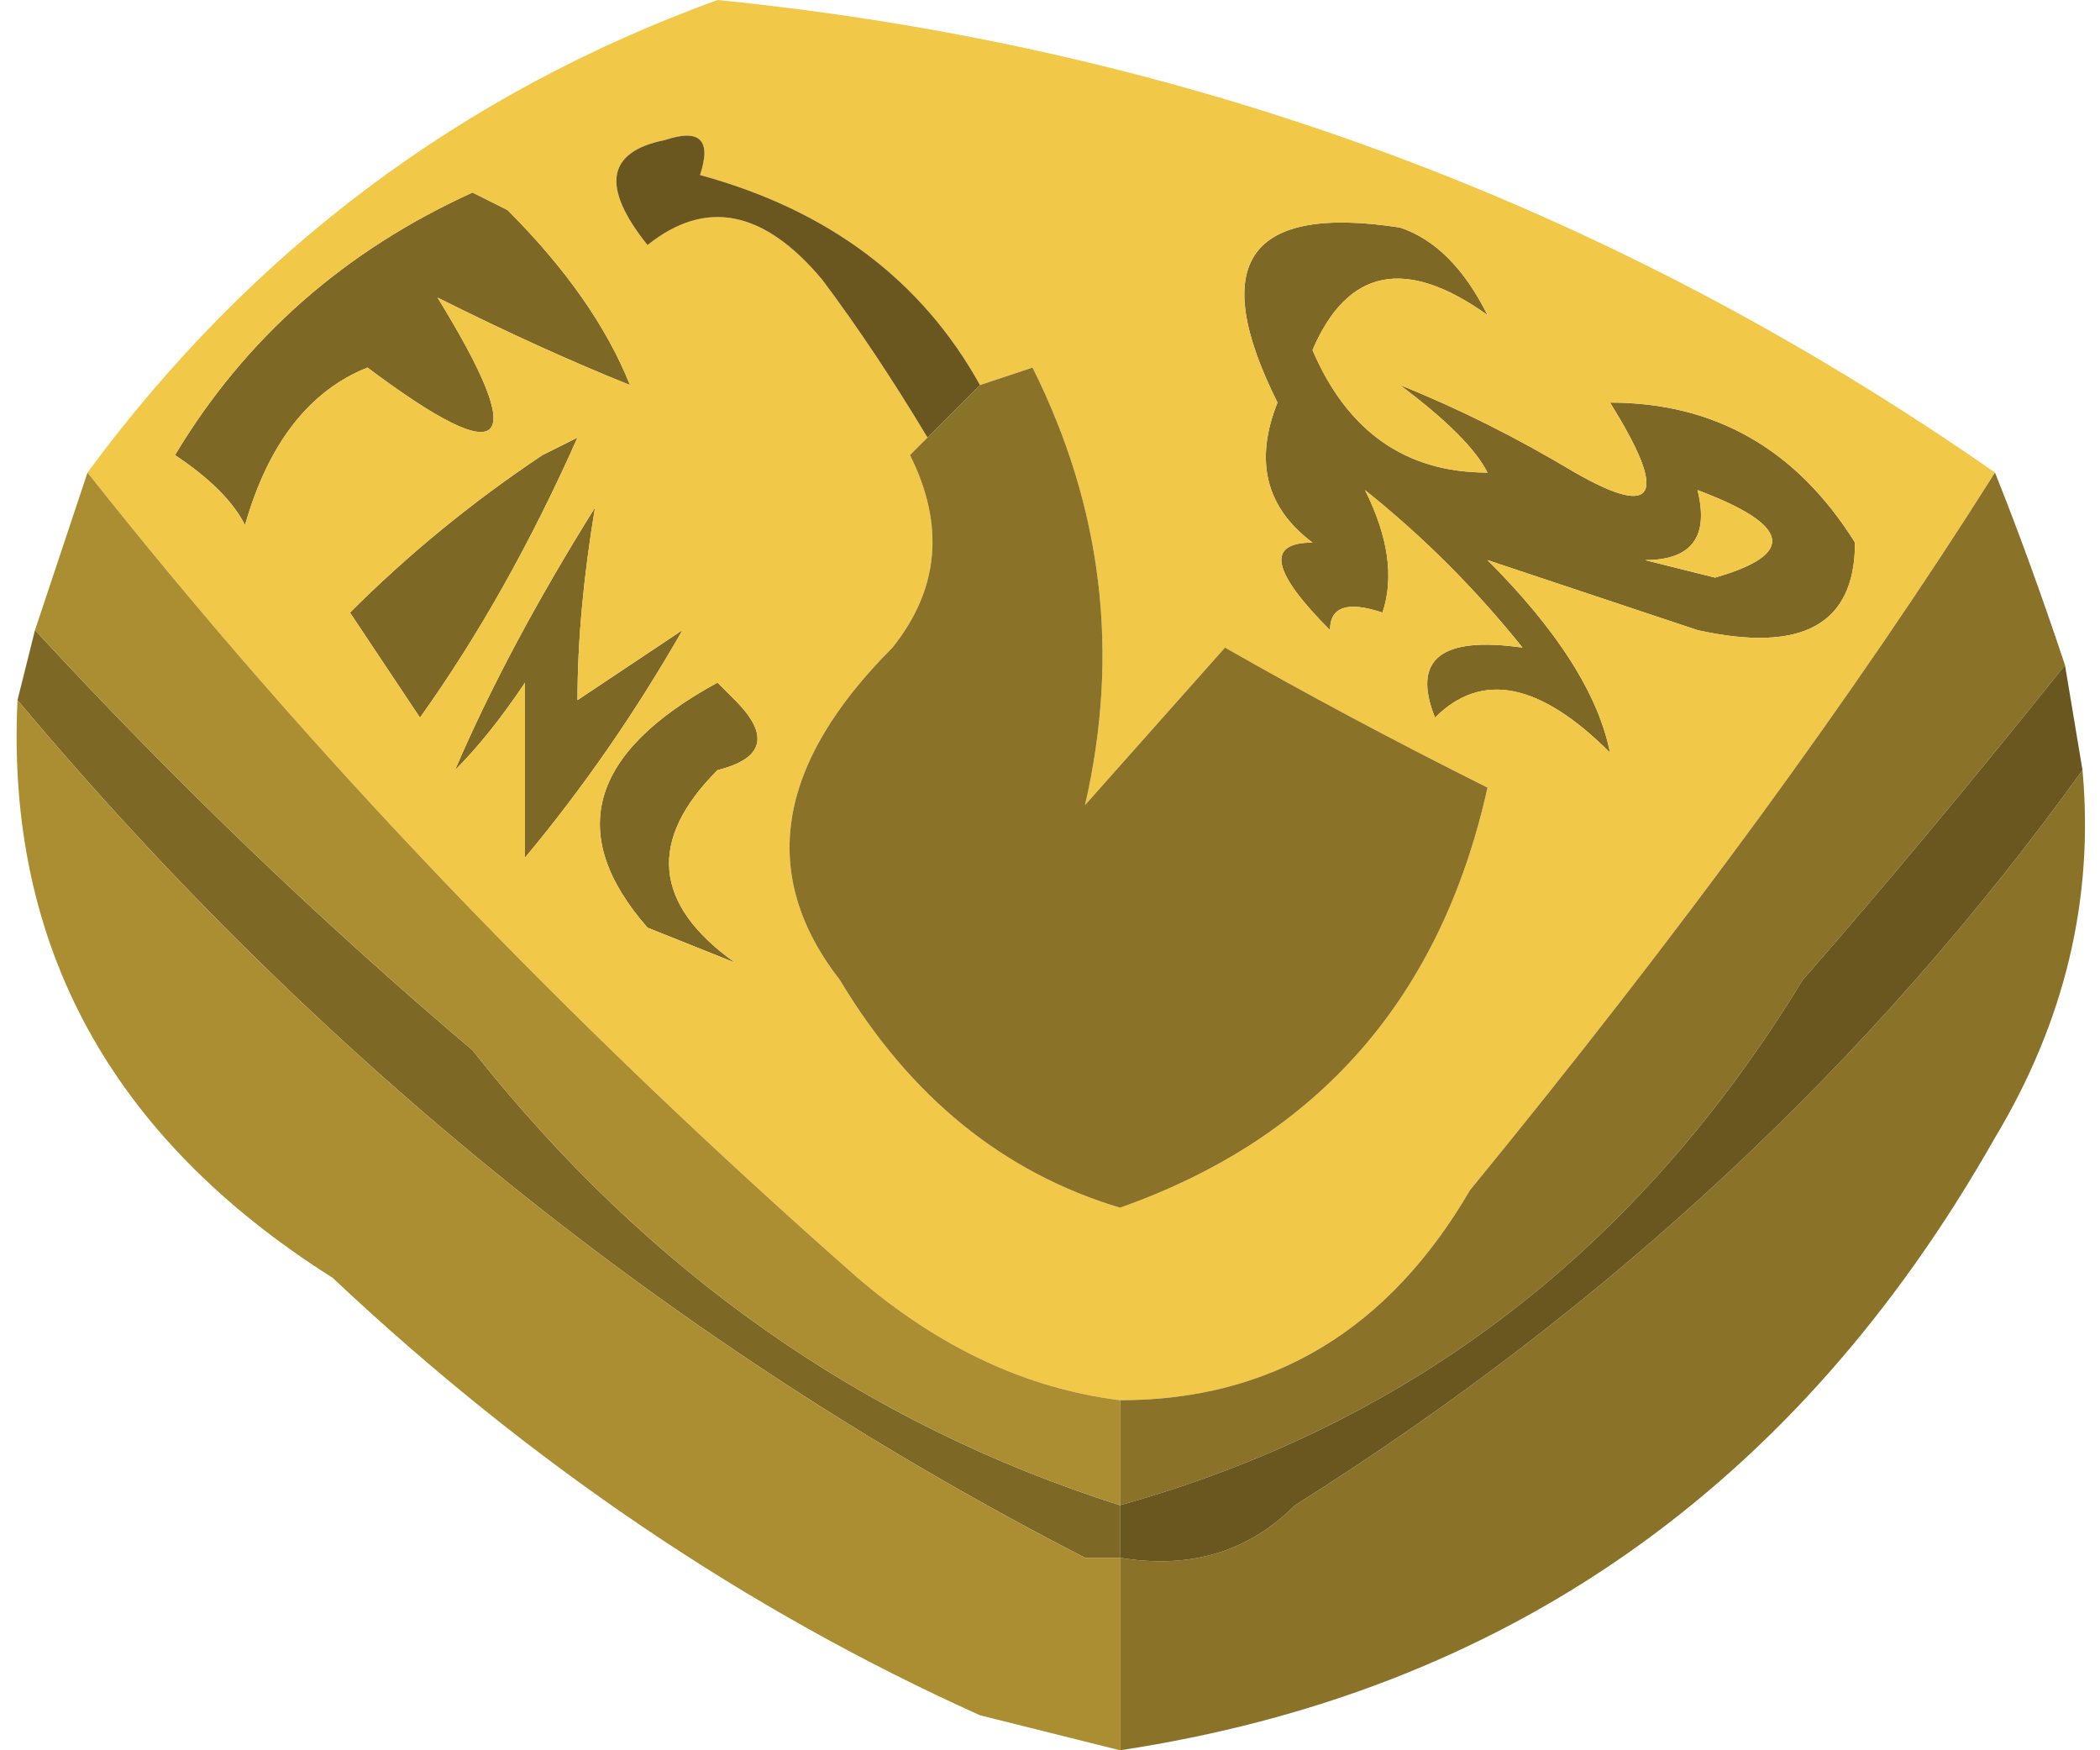
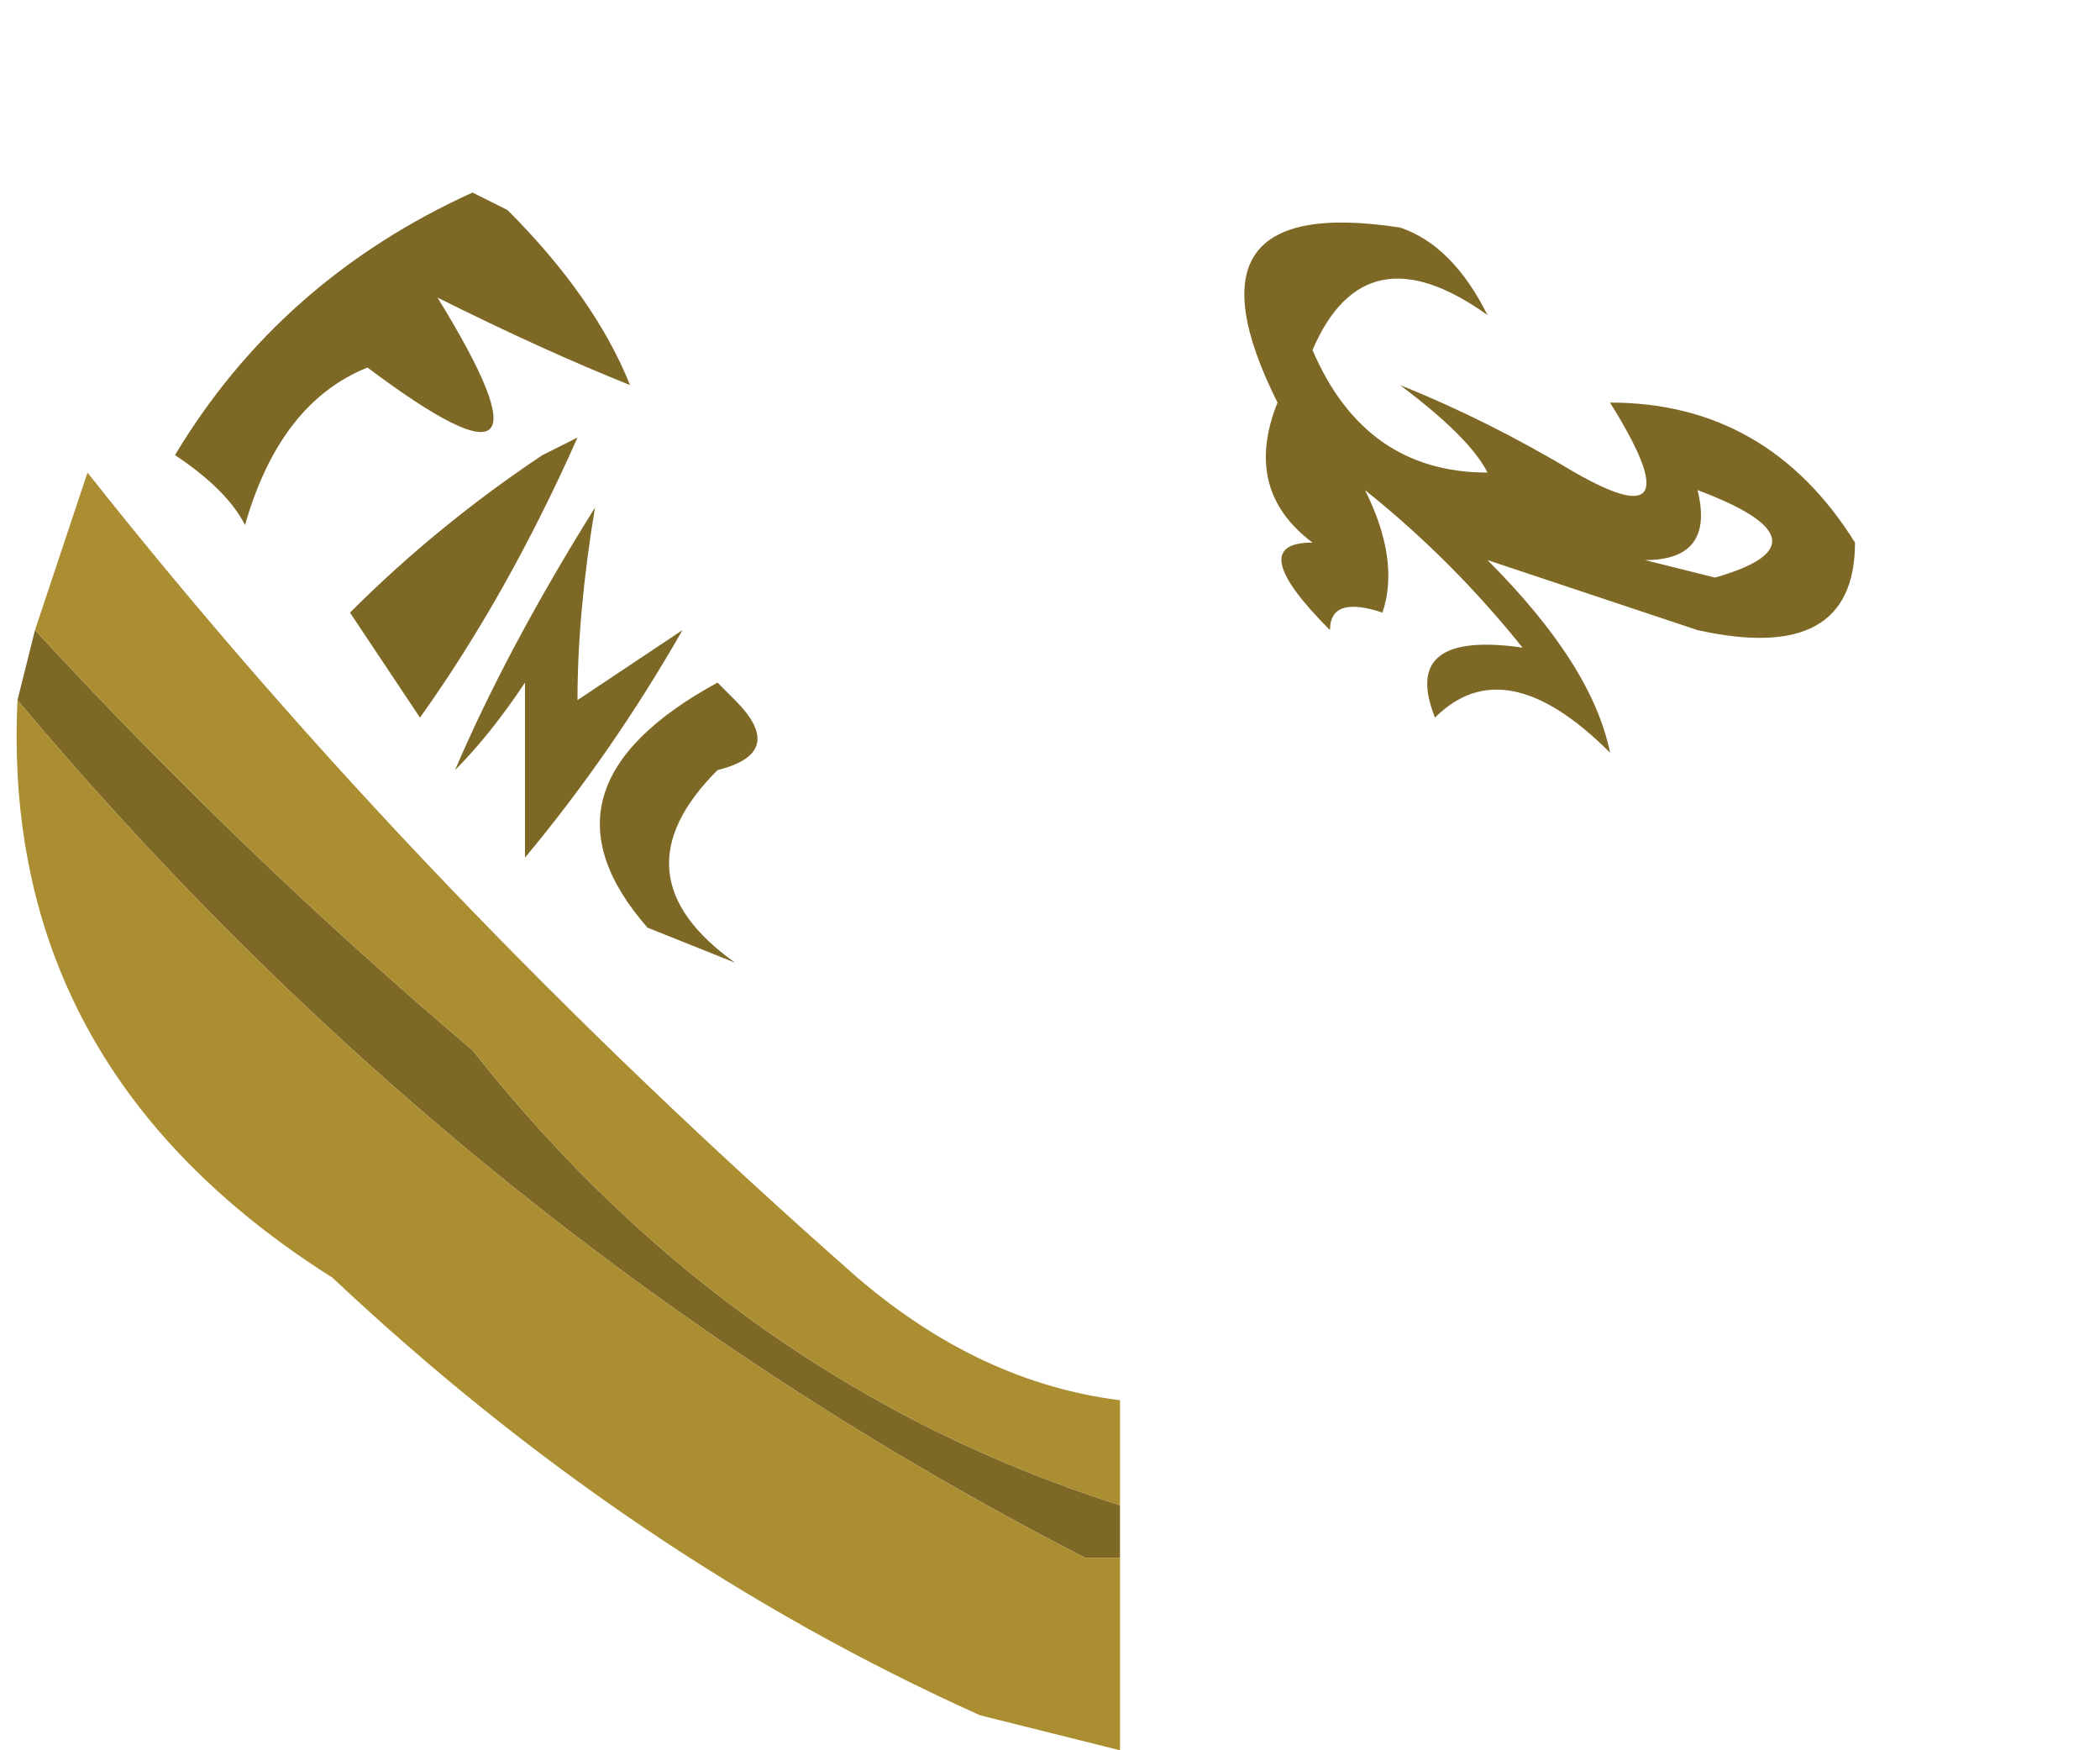
<svg xmlns="http://www.w3.org/2000/svg" height="5.0px" width="6.0px">
  <g transform="matrix(1.0, 0.0, 0.0, 1.0, 3.0, 2.5)">
    <path d="M1.7 -0.9 L1.9 -0.85 Q2.25 -0.95 1.85 -1.1 1.9 -0.9 1.7 -0.9 M1.85 -0.7 Q1.55 -0.8 1.25 -0.9 1.55 -0.6 1.6 -0.35 1.3 -0.65 1.1 -0.45 1.0 -0.7 1.35 -0.65 1.15 -0.9 0.9 -1.1 1.0 -0.9 0.95 -0.75 0.8 -0.8 0.8 -0.7 0.55 -0.95 0.75 -0.95 0.55 -1.1 0.65 -1.35 0.35 -1.95 1.0 -1.85 1.15 -1.8 1.25 -1.6 0.9 -1.85 0.75 -1.5 0.9 -1.15 1.25 -1.15 1.2 -1.25 1.0 -1.4 1.25 -1.3 1.5 -1.15 1.85 -0.95 1.6 -1.35 2.05 -1.35 2.3 -0.95 2.3 -0.6 1.85 -0.7 M-2.9 -0.7 Q-2.3 -0.05 -1.65 0.5 -0.9 1.45 0.2 1.8 L0.2 1.95 0.1 1.95 Q-1.65 1.05 -2.95 -0.5 L-2.9 -0.7 M-1.55 -1.9 Q-1.3 -1.65 -1.2 -1.4 -1.45 -1.5 -1.75 -1.65 -1.35 -1.0 -1.95 -1.45 -2.2 -1.35 -2.3 -1.0 -2.35 -1.1 -2.5 -1.2 -2.2 -1.7 -1.65 -1.95 L-1.55 -1.9 M-1.45 -1.2 L-1.35 -1.25 Q-1.55 -0.8 -1.8 -0.45 L-2.0 -0.75 Q-1.75 -1.0 -1.45 -1.2 M-1.7 -0.3 Q-1.55 -0.65 -1.3 -1.05 -1.35 -0.75 -1.35 -0.5 -1.2 -0.6 -1.05 -0.7 -1.25 -0.35 -1.5 -0.05 L-1.5 -0.55 Q-1.6 -0.4 -1.7 -0.3 M-0.9 -0.5 Q-0.75 -0.35 -0.95 -0.3 -1.25 0.0 -0.9 0.25 L-1.15 0.15 Q-1.5 -0.25 -0.95 -0.55 L-0.9 -0.5" fill="#7e6825" fill-rule="evenodd" stroke="none" />
-     <path d="M1.7 -0.9 Q1.9 -0.9 1.85 -1.1 2.25 -0.95 1.9 -0.85 L1.7 -0.9 M1.85 -0.7 Q2.3 -0.6 2.3 -0.95 2.05 -1.35 1.6 -1.35 1.85 -0.95 1.5 -1.15 1.25 -1.3 1.0 -1.4 1.2 -1.25 1.25 -1.15 0.9 -1.15 0.75 -1.5 0.9 -1.85 1.25 -1.6 1.15 -1.8 1.0 -1.85 0.35 -1.95 0.65 -1.35 0.55 -1.1 0.75 -0.95 0.55 -0.95 0.8 -0.7 0.8 -0.8 0.95 -0.75 1.0 -0.9 0.9 -1.1 1.15 -0.9 1.35 -0.65 1.0 -0.7 1.1 -0.45 1.3 -0.65 1.6 -0.35 1.55 -0.6 1.25 -0.9 1.55 -0.8 1.85 -0.7 M2.7 -1.15 Q2.1 -0.2 1.2 0.9 0.85 1.5 0.2 1.5 -0.2 1.45 -0.55 1.15 -1.8 0.05 -2.75 -1.15 -2.05 -2.1 -0.95 -2.5 1.05 -2.3 2.7 -1.15 M-1.55 -1.9 L-1.65 -1.95 Q-2.2 -1.7 -2.5 -1.2 -2.35 -1.1 -2.3 -1.0 -2.2 -1.35 -1.95 -1.45 -1.35 -1.0 -1.75 -1.65 -1.45 -1.5 -1.2 -1.4 -1.3 -1.65 -1.55 -1.9 M-0.2 -1.4 Q-0.45 -1.85 -1.0 -2.0 -0.95 -2.15 -1.1 -2.1 -1.35 -2.05 -1.15 -1.8 -0.9 -2.0 -0.65 -1.7 -0.5 -1.5 -0.35 -1.25 L-0.4 -1.2 Q-0.25 -0.9 -0.45 -0.65 -0.95 -0.15 -0.6 0.3 -0.3 0.8 0.2 0.95 1.05 0.65 1.25 -0.25 0.85 -0.45 0.5 -0.65 L0.1 -0.2 Q0.25 -0.85 -0.05 -1.45 L-0.2 -1.4 M-1.7 -0.3 Q-1.6 -0.4 -1.5 -0.55 L-1.5 -0.05 Q-1.25 -0.35 -1.05 -0.7 -1.2 -0.6 -1.35 -0.5 -1.35 -0.75 -1.3 -1.05 -1.55 -0.65 -1.7 -0.3 M-1.45 -1.2 Q-1.75 -1.0 -2.0 -0.75 L-1.8 -0.45 Q-1.55 -0.8 -1.35 -1.25 L-1.45 -1.2 M-0.9 -0.5 L-0.95 -0.55 Q-1.5 -0.25 -1.15 0.15 L-0.9 0.25 Q-1.25 0.0 -0.95 -0.3 -0.75 -0.35 -0.9 -0.5" fill="#f2c848" fill-rule="evenodd" stroke="none" />
-     <path d="M2.9 -0.6 Q2.5 -0.1 2.15 0.3 1.45 1.45 0.2 1.8 L0.2 1.5 Q0.85 1.5 1.2 0.9 2.1 -0.2 2.7 -1.15 2.8 -0.9 2.9 -0.6 M0.2 1.95 Q0.5 2.0 0.7 1.8 2.05 0.95 2.95 -0.3 3.0 0.25 2.7 0.75 1.85 2.25 0.2 2.5 L0.2 1.95 M-0.35 -1.25 L-0.2 -1.4 -0.05 -1.45 Q0.25 -0.85 0.1 -0.2 L0.5 -0.65 Q0.85 -0.45 1.25 -0.25 1.05 0.65 0.2 0.95 -0.3 0.8 -0.6 0.3 -0.95 -0.15 -0.45 -0.65 -0.25 -0.9 -0.4 -1.2 L-0.35 -1.25" fill="#8a7228" fill-rule="evenodd" stroke="none" />
-     <path d="M0.2 1.8 Q1.45 1.45 2.15 0.3 2.5 -0.1 2.9 -0.6 L2.95 -0.3 Q2.05 0.95 0.7 1.8 0.5 2.0 0.2 1.95 L0.2 1.8 M-0.35 -1.25 Q-0.5 -1.5 -0.65 -1.7 -0.9 -2.0 -1.15 -1.8 -1.35 -2.05 -1.1 -2.1 -0.95 -2.15 -1.0 -2.0 -0.45 -1.85 -0.2 -1.4 L-0.35 -1.25" fill="#69571f" fill-rule="evenodd" stroke="none" />
    <path d="M0.2 1.5 L0.2 1.8 Q-0.9 1.45 -1.65 0.5 -2.3 -0.05 -2.9 -0.7 L-2.75 -1.15 Q-1.8 0.05 -0.55 1.15 -0.2 1.45 0.2 1.5 M-2.95 -0.5 Q-1.65 1.05 0.1 1.95 L0.2 1.95 0.2 2.5 -0.2 2.4 Q-1.2 1.95 -2.05 1.15 -3.0 0.55 -2.95 -0.5" fill="#ab8d32" fill-rule="evenodd" stroke="none" />
  </g>
</svg>